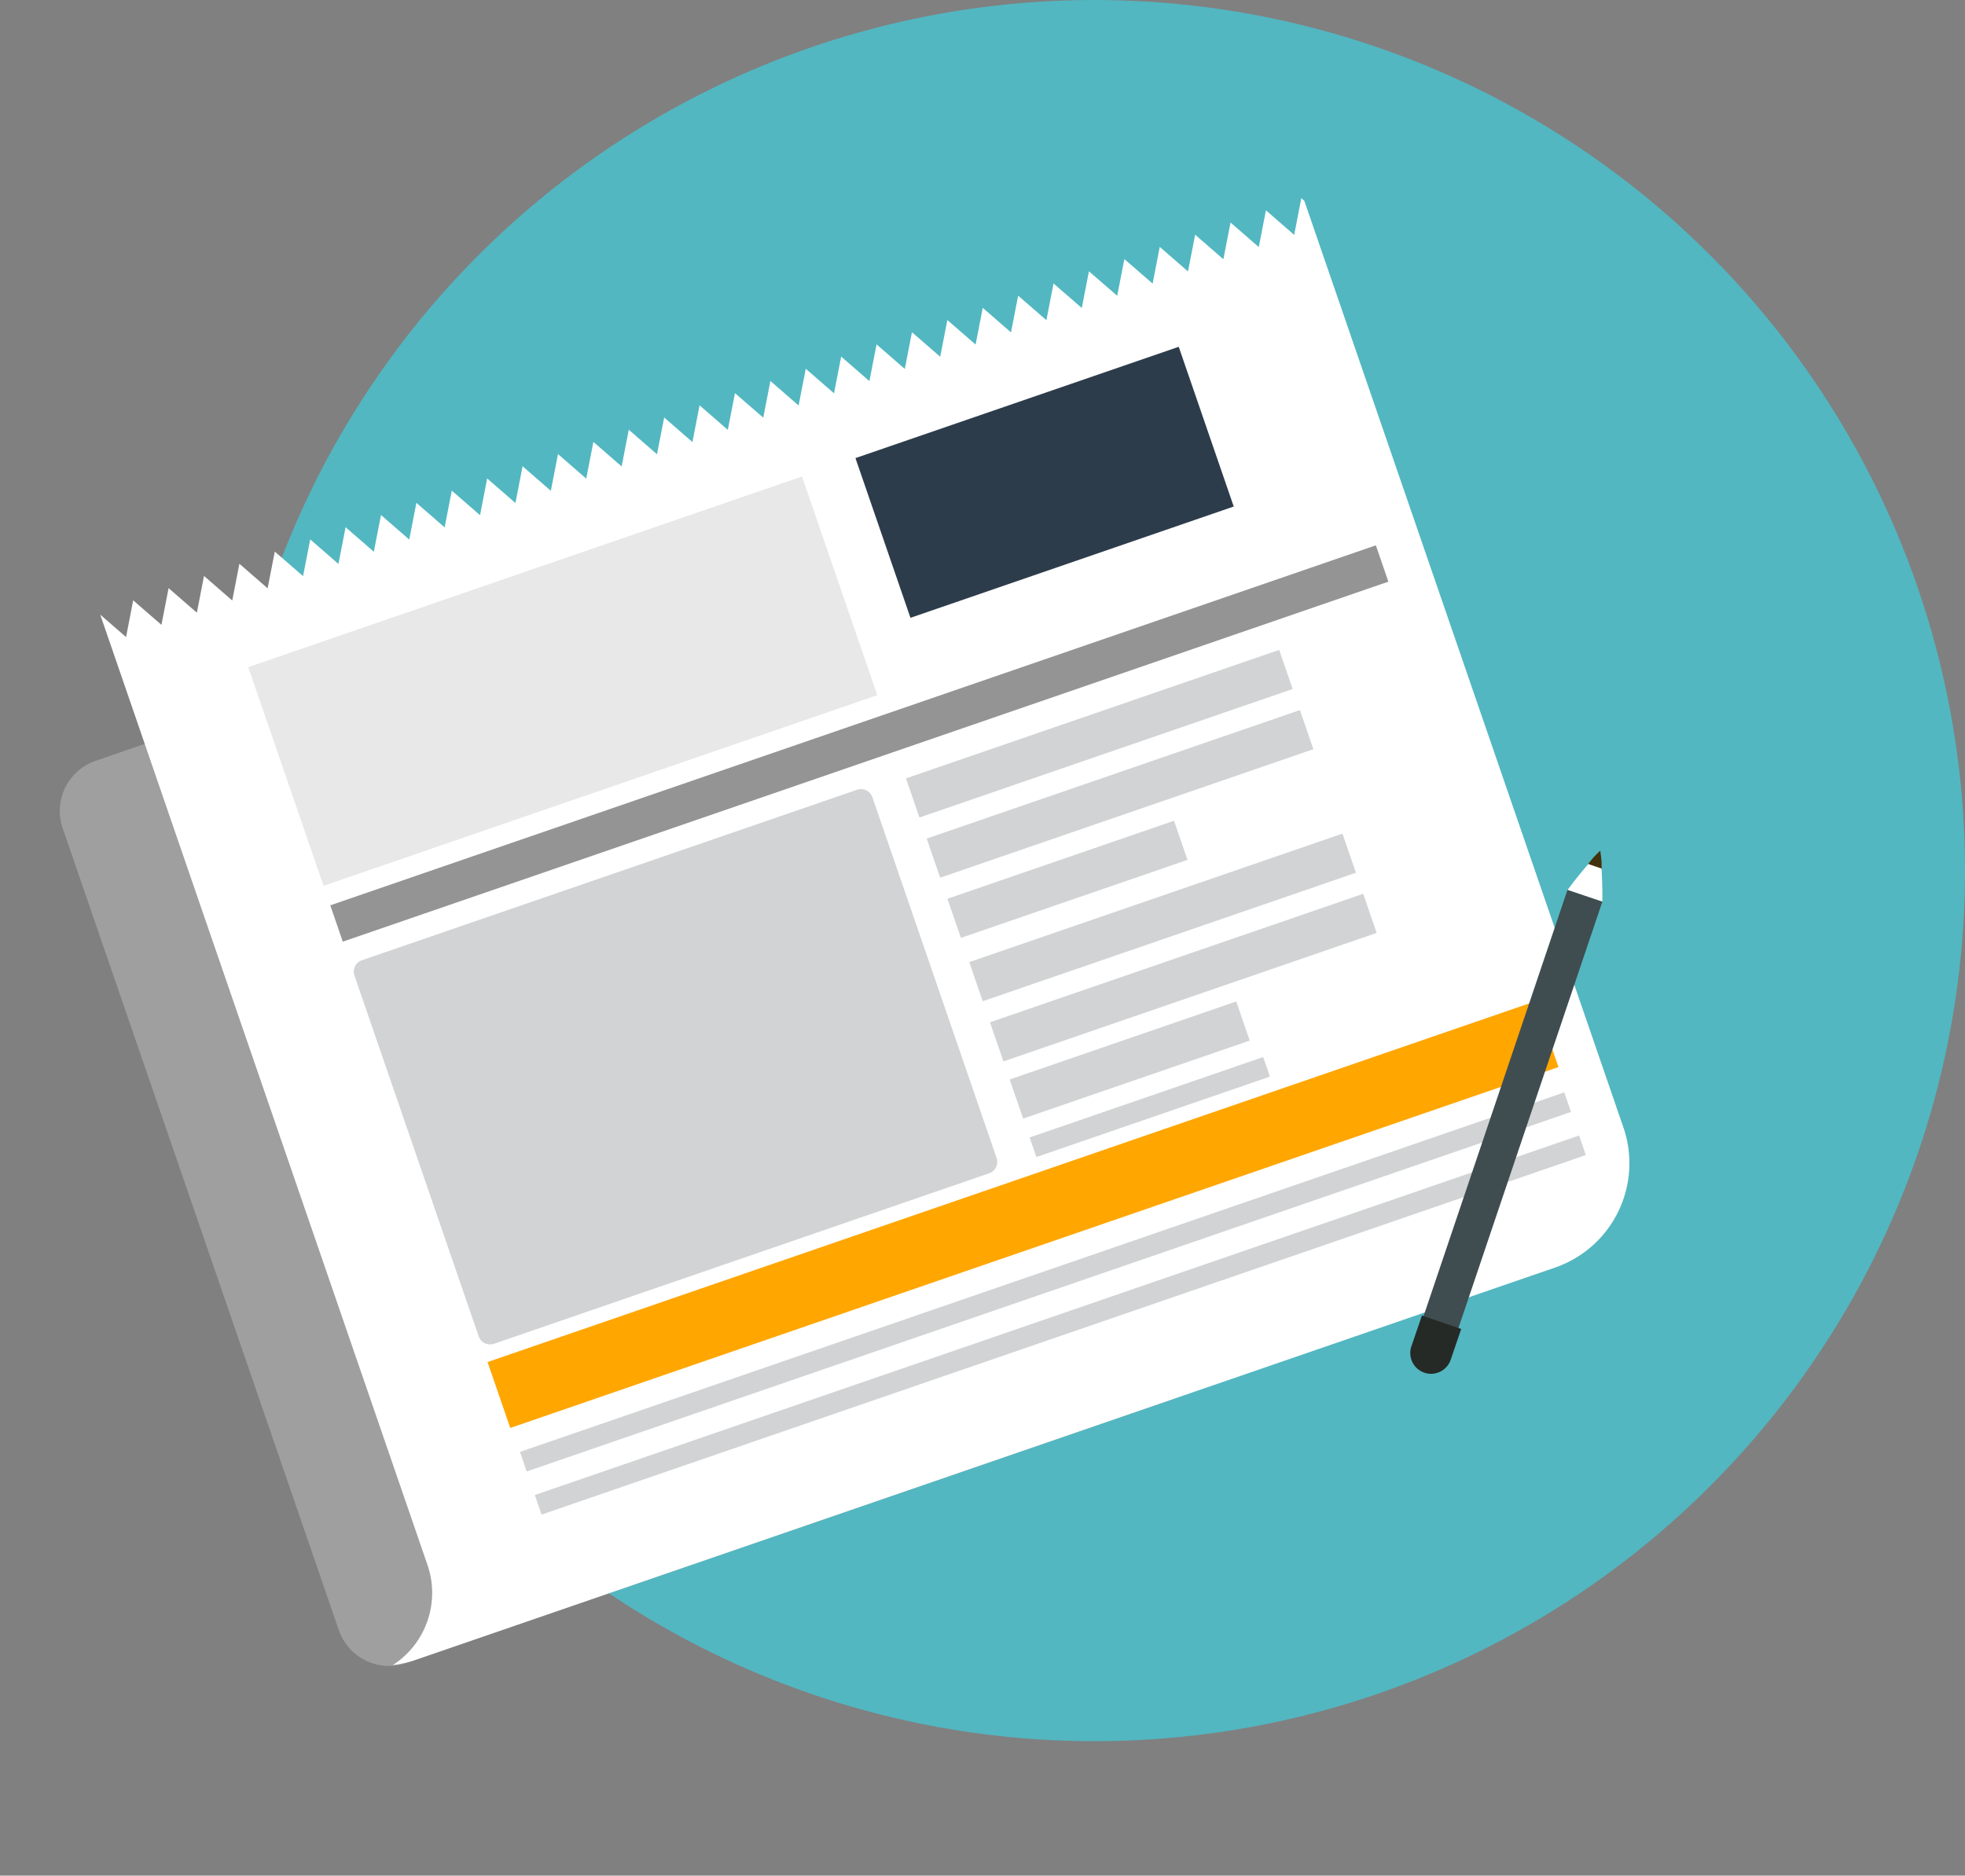
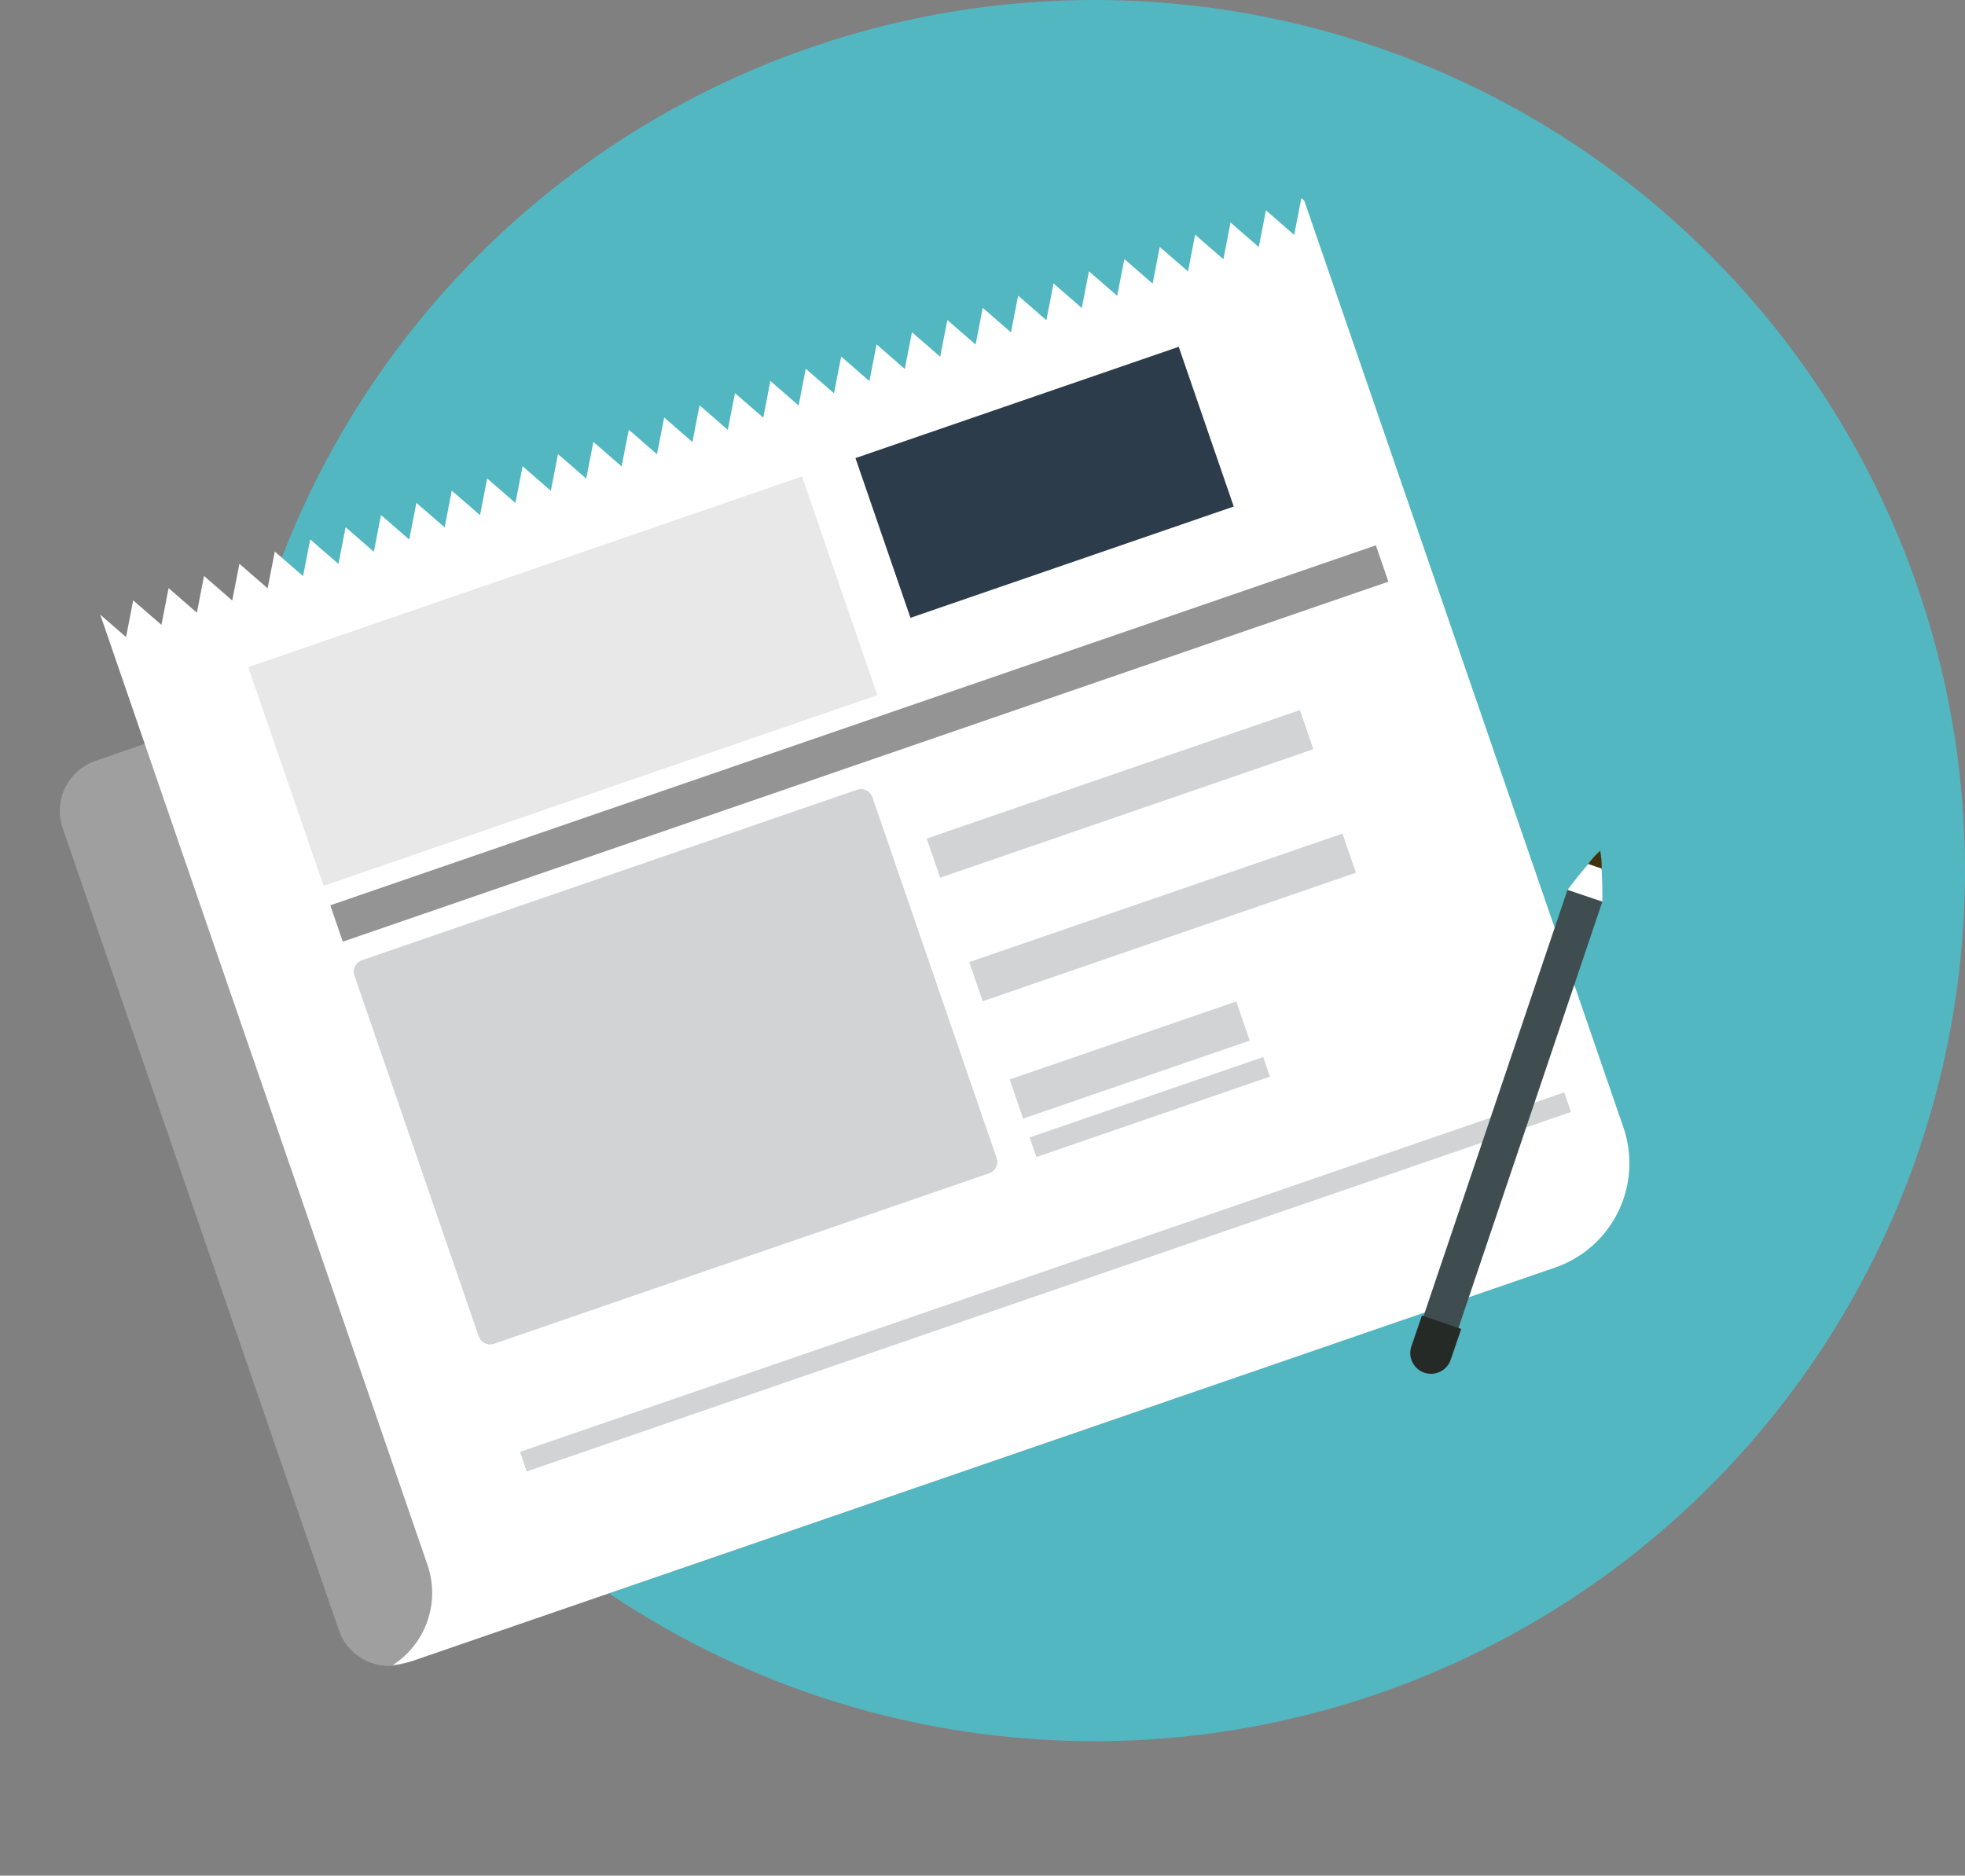
<svg xmlns="http://www.w3.org/2000/svg" viewBox="0 0 160.81 153.511">
  <rect x="0" y="0" width="160.81" height="153.511" fill="#808080" stroke="none" />
  <defs>
    <clipPath id="a">
      <path data-name="Rectangle 2823" fill="none" d="M0 0h129.162v106.422H0z" />
    </clipPath>
    <clipPath id="b">
      <path data-name="Rectangle 2818" fill="none" d="M0 0h123.607v106.422H0z" />
    </clipPath>
  </defs>
  <g data-name="Group 10423" transform="translate(-195.426 -3601.906)">
    <circle data-name="Ellipse 90" cx="71.254" cy="71.254" r="71.254" transform="translate(213.728 3601.906)" fill="#52b7c1" />
    <g data-name="Group 10420">
      <g data-name="Group 10419" clip-path="url(#a)" transform="rotate(-19 11017.804 1243.487)">
        <g data-name="Group 10408">
          <g data-name="Group 10407" clip-path="url(#b)">
            <path data-name="Path 11973" d="M74.678 15.761v69.413a4.345 4.345 0 0 1-4.345 4.343H4.345A4.346 4.346 0 0 1 0 85.174V15.761a4.345 4.345 0 0 1 4.345-4.344h65.988a4.345 4.345 0 0 1 4.345 4.344" fill="#9f9f9f" />
            <path data-name="Path 11974" d="m112.634 0-1.532 2.652L109.57 0l-1.532 2.652L106.506 0l-1.531 2.652L103.443 0l-1.532 2.652L100.379 0 98.85 2.652 97.316 0l-1.532 2.652L94.25 0l-1.531 2.652L91.187 0l-1.532 2.652L88.123 0l-1.532 2.652L85.059 0l-1.531 2.652L81.996 0l-1.532 2.652L78.932 0 77.4 2.652 75.869 0l-1.532 2.652L72.805 0l-1.532 2.652L69.741 0l-1.532 2.652L66.678 0 65.15 2.652 63.614 0l-1.532 2.652L60.55 0l-1.532 2.652L57.487 0 55.95 2.652 54.423 0l-1.532 2.652L51.359 0l-1.532 2.652L48.296 0l-1.532 2.652L45.232 0l-1.534 2.652L42.167 0l-1.532 2.652L39.103 0l-1.532 2.652L36.039 0l-1.531 2.652L32.976 0l-1.532 2.652L29.912 0 28.38 2.652 26.85 0l-1.533 2.652L23.785 0 22.25 2.652 20.721 0l-1.532 2.652L17.657 0l-1.531 2.652L14.592 0 13.06 2.652 11.528 0 9.997 2.652 8.597.229v82.257a7.035 7.035 0 0 1-5.347 6.828 9.06 9.06 0 0 0 1.913.205h98.6a9.031 9.031 0 0 0 9.031-9.031V.283Z" fill="#fff" />
-             <path data-name="Rectangle 2805" fill="#ffa600" d="M18.651 68.388h90.726v5.706H18.651z" />
            <path data-name="Rectangle 2806" fill="#d1d3d4" d="M18.766 76.206h90.384v1.693H18.766z" />
-             <path data-name="Rectangle 2807" fill="#d1d3d4" d="M18.766 79.939h90.384v1.693H18.766z" />
            <path data-name="Rectangle 2808" fill="#d1d3d4" d="M66.581 65.451h20.215v1.694H66.581z" />
            <path data-name="Rectangle 2809" fill="#949494" d="M18.651 28.853h90.499v3.146H18.651z" />
            <path data-name="Path 11975" d="M63.479 66.158a.987.987 0 0 1-.987.987H19.638a.987.987 0 0 1-.987-.987V34.934a.987.987 0 0 1 .987-.987h42.854a.987.987 0 0 1 .987.987Z" fill="#d1d3d4" />
-             <path data-name="Rectangle 2810" fill="#d1d3d4" d="M66.581 34.369h32.302v3.386H66.581z" />
            <path data-name="Rectangle 2811" fill="#d1d3d4" d="M66.581 39.579h32.302v3.386H66.581z" />
-             <path data-name="Rectangle 2812" fill="#d1d3d4" d="M66.581 44.789h19.611v3.386H66.581z" />
            <path data-name="Rectangle 2813" fill="#2d3c4b" d="M71.206 8.237h27.98v13.826h-27.98z" />
            <path data-name="Rectangle 2814" fill="#d1d3d4" d="M66.581 60.432h19.611v3.386H66.581z" />
            <path data-name="Rectangle 2815" fill="#d1d3d4" d="M66.581 50.272h32.302v3.387H66.581z" />
-             <path data-name="Rectangle 2816" fill="#d1d3d4" d="M66.581 55.482h32.302v3.386H66.581z" />
            <path data-name="Rectangle 2817" fill="#e8e8e8" d="M18.651 8.237H66.58v18.929H18.651z" />
          </g>
        </g>
        <g data-name="Group 10410">
          <g data-name="Group 10409" clip-path="url(#b)">
            <g data-name="Group 10422">
              <g data-name="Group 10421">
                <path data-name="Path 11980" d="M114.75 60.681 91.226 91.167a.419.419 0 0 0 .064.59l1.736 1.34a.42.42 0 0 0 .588-.086l23.52-30.488a.439.439 0 0 0 .05-.083l-2.366-1.829a.429.429 0 0 0-.068.07" fill="#3f4d50" />
                <path data-name="Path 11981" d="M117.182 62.458a36.079 36.079 0 0 0 1.169-3.975 35.369 35.369 0 0 0-3.545 2.142Z" fill="#fff" />
                <path data-name="Path 11983" d="m93.282 93.815 1.592-2.047-2.682-2.085L90.6 91.73a1.7 1.7 0 1 0 2.682 2.085" fill="#252a26" />
              </g>
              <path data-name="Path 11982" d="M118.012 59.888a8.471 8.471 0 0 0 .361-1.426 7.551 7.551 0 0 0-1.285.706Z" fill="#42310d" />
            </g>
          </g>
        </g>
      </g>
    </g>
  </g>
</svg>